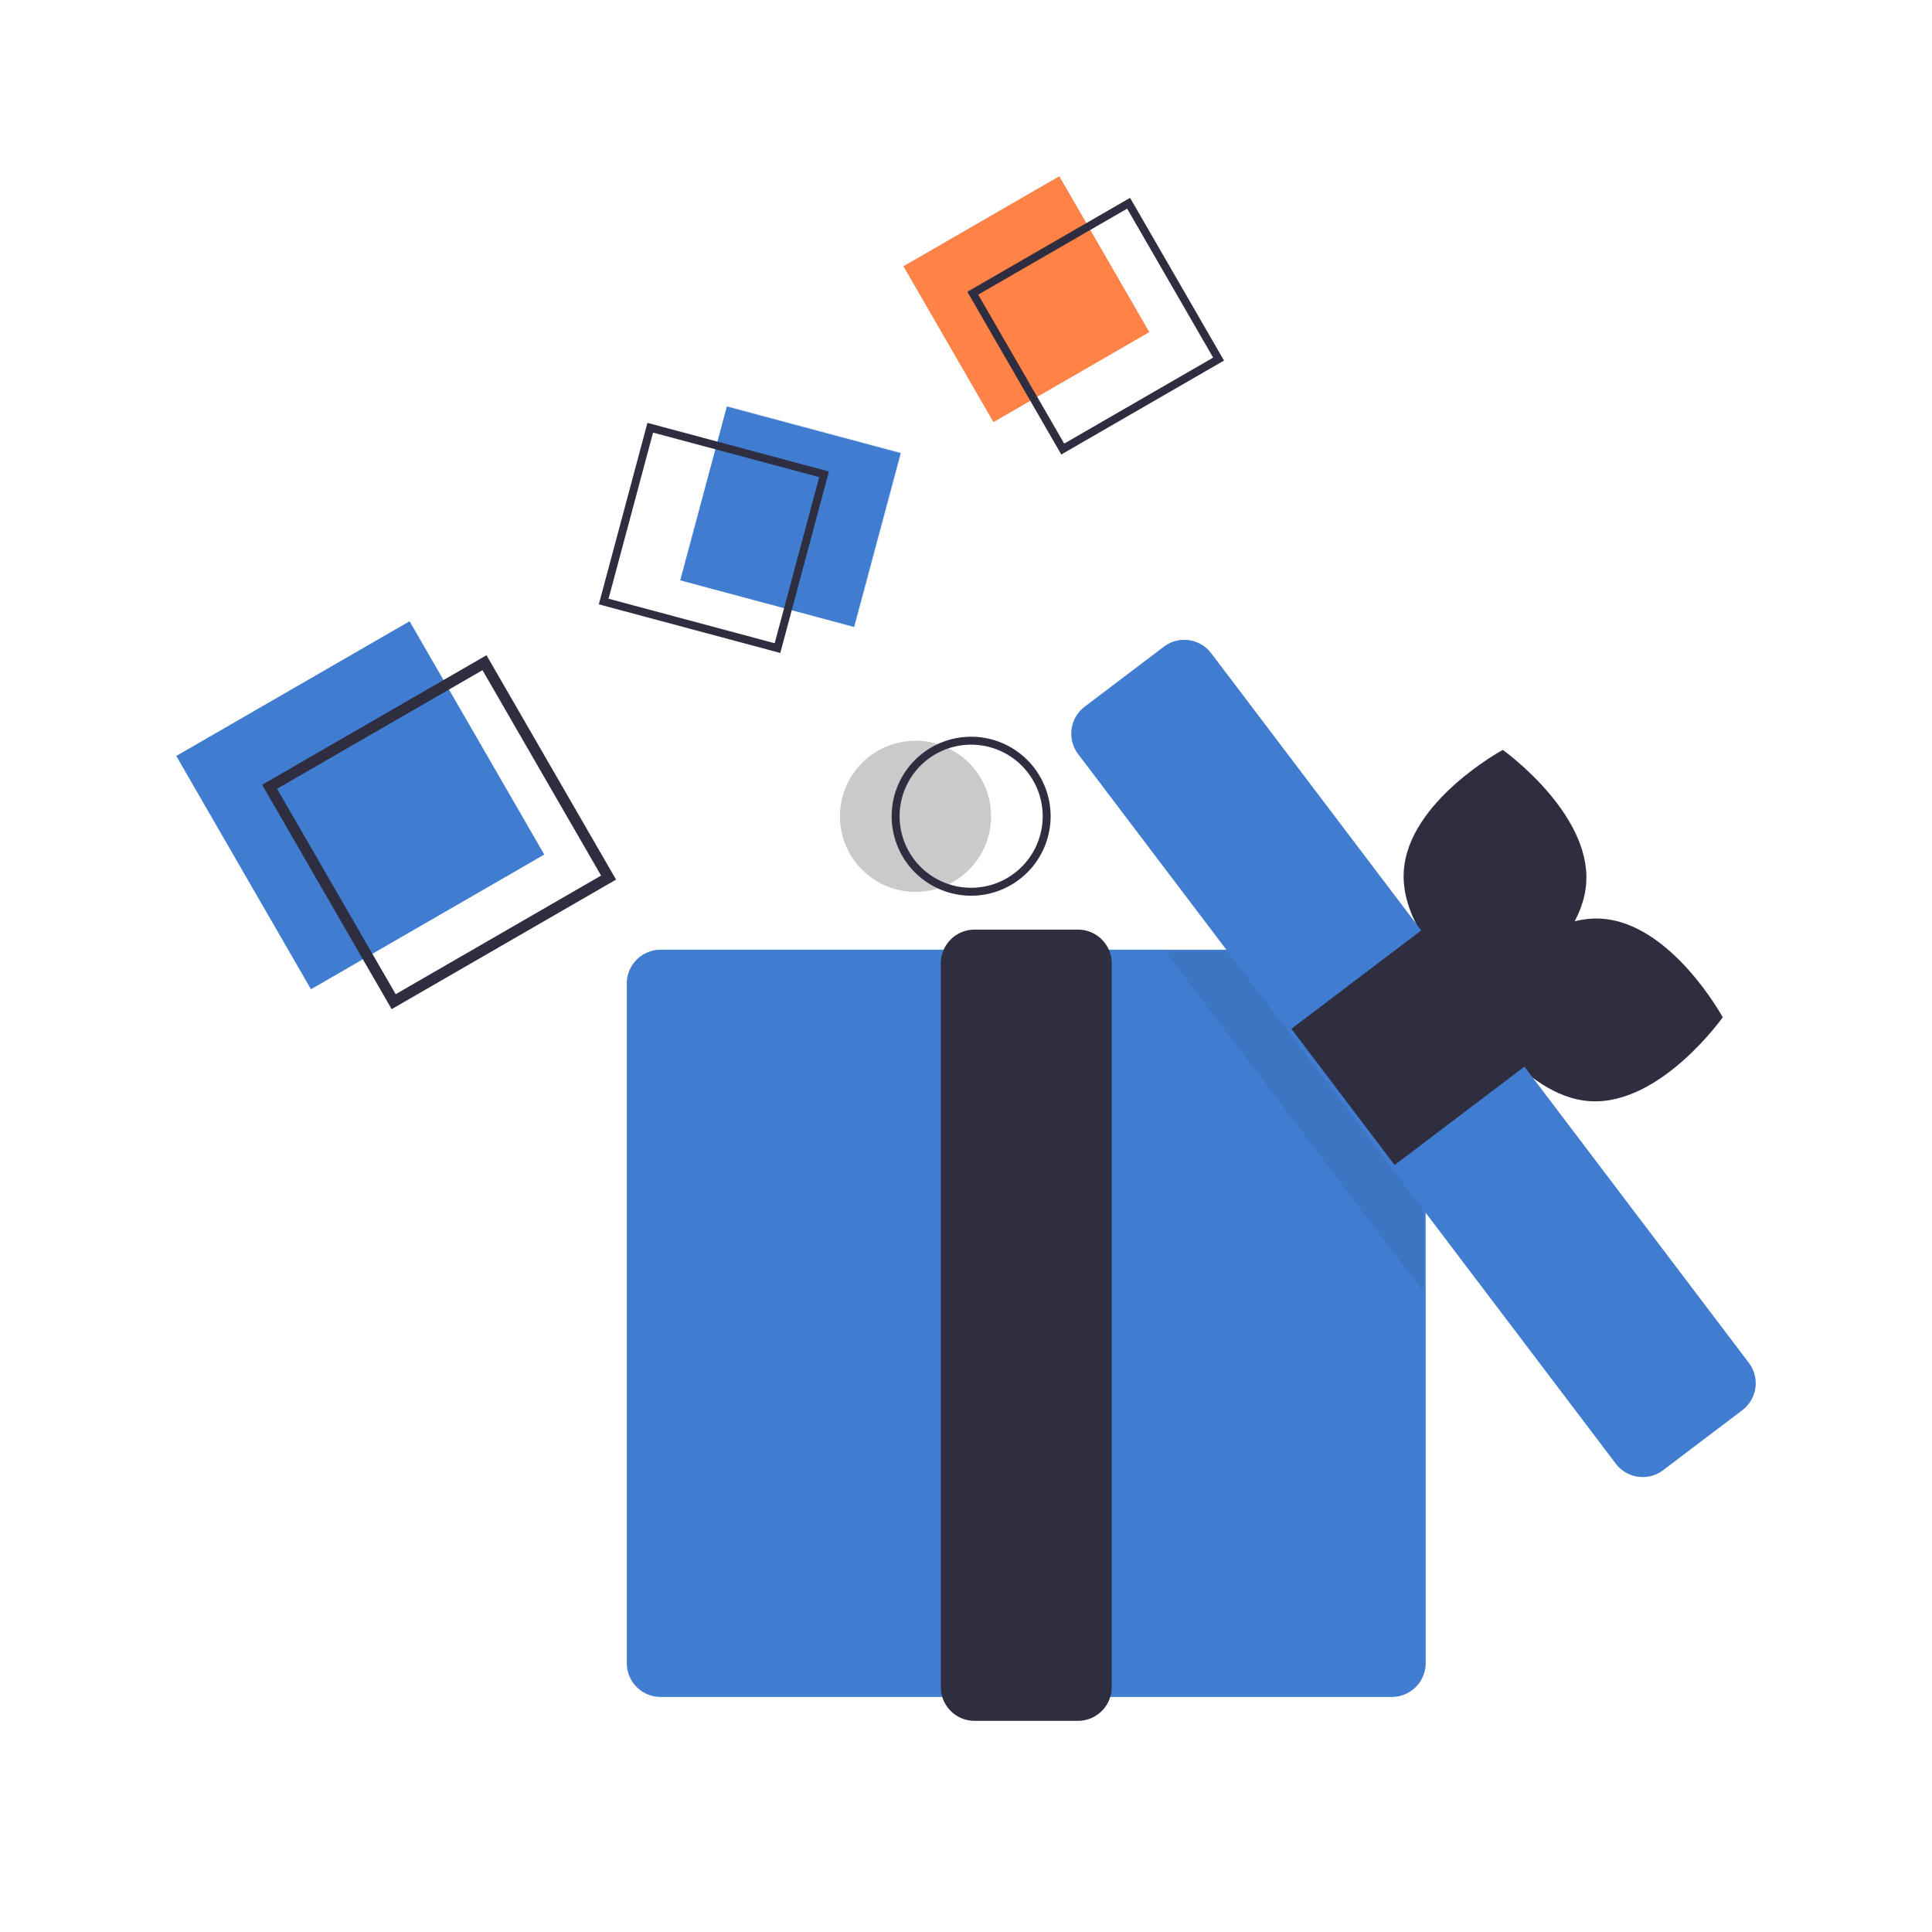
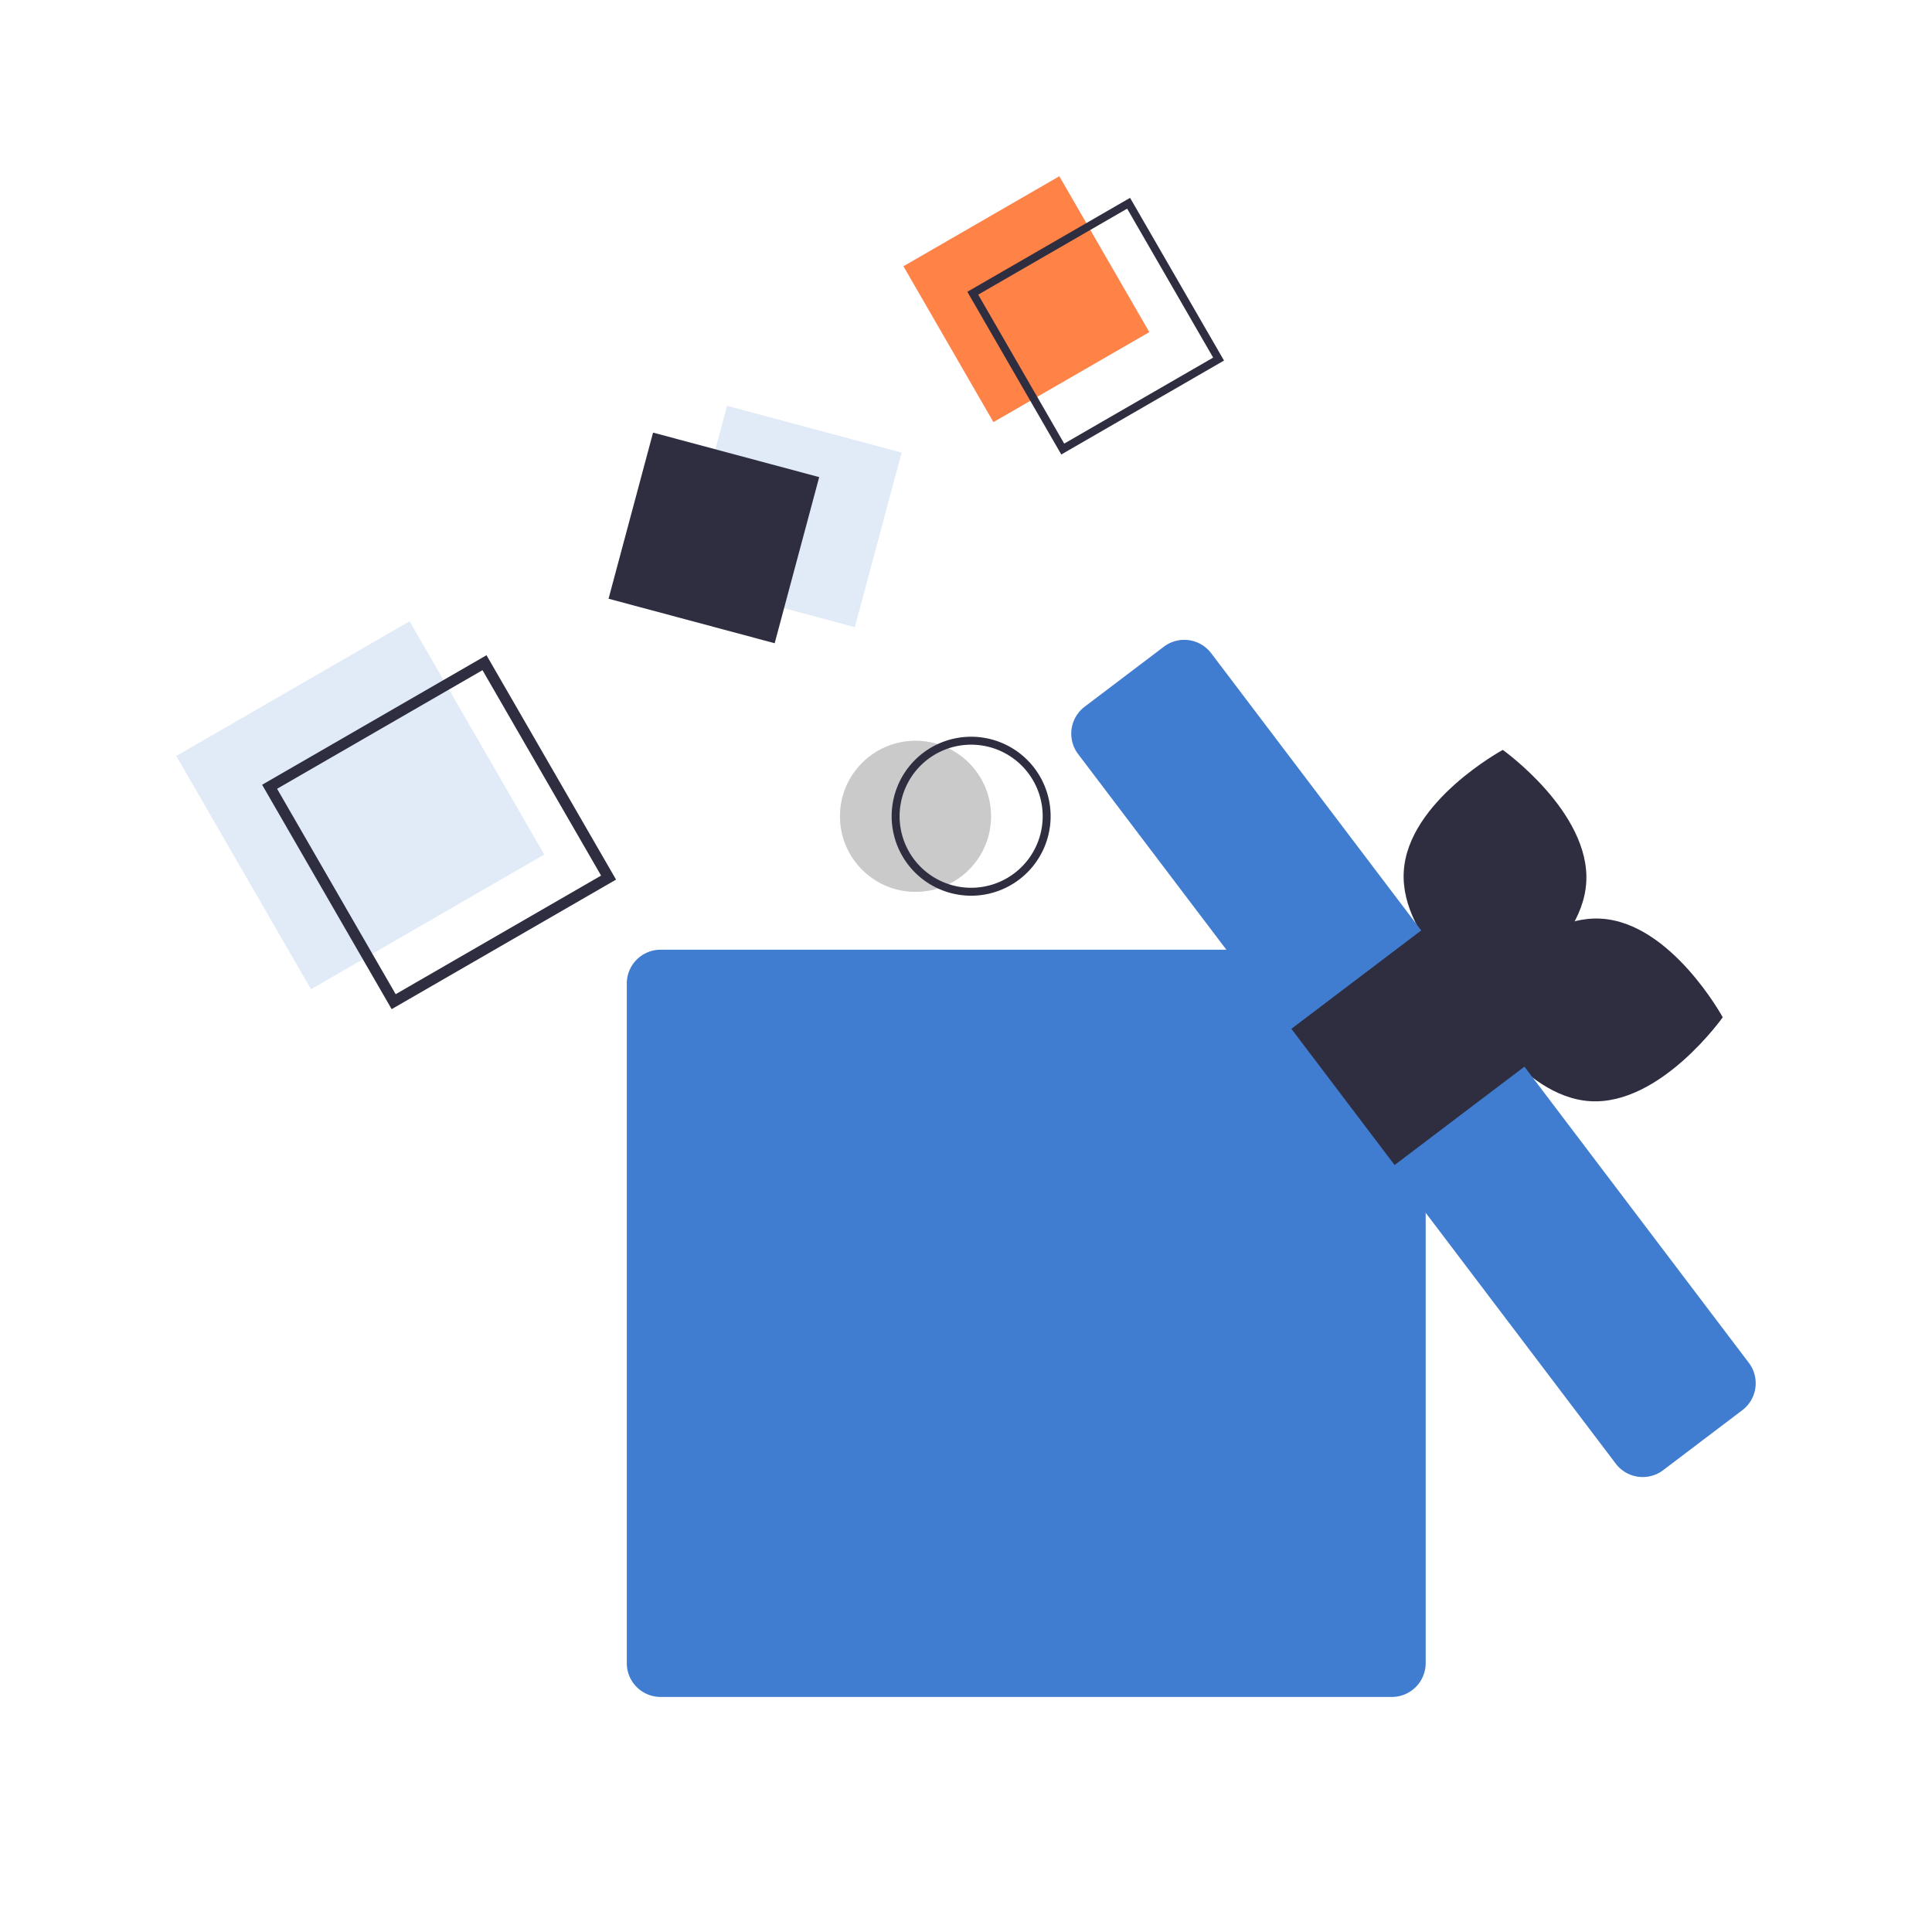
<svg xmlns="http://www.w3.org/2000/svg" width="164.381" height="164.363" viewBox="0 0 164.381 164.363">
  <defs>
    <filter id="長方形_25904" x="0" y="37.861" width="61.307" height="61.307" filterUnits="userSpaceOnUse">
      <feOffset input="SourceAlpha" />
      <feGaussianBlur stdDeviation="5" result="blur" />
      <feFlood flood-color="#407dd0" />
      <feComposite operator="in" in2="blur" />
      <feComposite in="SourceGraphic" />
    </filter>
    <filter id="長方形_25568" x="61.871" y="0" width="50.914" height="50.912" filterUnits="userSpaceOnUse">
      <feOffset input="SourceAlpha" />
      <feGaussianBlur stdDeviation="5" result="blur-2" />
      <feFlood flood-color="#407dd0" />
      <feComposite operator="in" in2="blur-2" />
      <feComposite in="SourceGraphic" />
    </filter>
    <filter id="楕円形_707" x="56.471" y="48.029" width="42.85" height="42.85" filterUnits="userSpaceOnUse">
      <feOffset input="SourceAlpha" />
      <feGaussianBlur stdDeviation="5" result="blur-3" />
      <feFlood flood-color="#407dd0" />
      <feComposite operator="in" in2="blur-3" />
      <feComposite in="SourceGraphic" />
    </filter>
    <filter id="パス_10679" x="38.332" y="65.807" width="97.969" height="93.574" filterUnits="userSpaceOnUse">
      <feOffset input="SourceAlpha" />
      <feGaussianBlur stdDeviation="5" result="blur-4" />
      <feFlood flood-color="#407dd0" />
      <feComposite operator="in" in2="blur-4" />
      <feComposite in="SourceGraphic" />
    </filter>
    <filter id="パス_10680" x="65.047" y="64.094" width="44.541" height="97.322" filterUnits="userSpaceOnUse">
      <feOffset input="SourceAlpha" />
      <feGaussianBlur stdDeviation="5" result="blur-5" />
      <feFlood flood-color="#407dd0" />
      <feComposite operator="in" in2="blur-5" />
      <feComposite in="SourceGraphic" />
    </filter>
    <filter id="パス_10681" x="104.424" y="48.807" width="45.551" height="51.602" filterUnits="userSpaceOnUse">
      <feOffset input="SourceAlpha" />
      <feGaussianBlur stdDeviation="5" result="blur-6" />
      <feFlood flood-color="#407dd0" />
      <feComposite operator="in" in2="blur-6" />
      <feComposite in="SourceGraphic" />
    </filter>
    <filter id="パス_10682" x="109.967" y="63.154" width="51.605" height="45.551" filterUnits="userSpaceOnUse">
      <feOffset input="SourceAlpha" />
      <feGaussianBlur stdDeviation="5" result="blur-7" />
      <feFlood flood-color="#407dd0" />
      <feComposite operator="in" in2="blur-7" />
      <feComposite in="SourceGraphic" />
    </filter>
    <filter id="パス_10683" x="84.172" y="65.973" width="51.955" height="58.98" filterUnits="userSpaceOnUse">
      <feOffset input="SourceAlpha" />
      <feGaussianBlur stdDeviation="5" result="blur-8" />
      <feFlood flood-color="#407dd0" />
      <feComposite operator="in" in2="blur-8" />
      <feComposite in="SourceGraphic" />
    </filter>
    <filter id="パス_10684" x="76.148" y="39.441" width="88.232" height="101.229" filterUnits="userSpaceOnUse">
      <feOffset input="SourceAlpha" />
      <feGaussianBlur stdDeviation="5" result="blur-9" />
      <feFlood flood-color="#407dd0" />
      <feComposite operator="in" in2="blur-9" />
      <feComposite in="SourceGraphic" />
    </filter>
    <filter id="長方形_25569" x="94.875" y="63.754" width="50.371" height="50.371" filterUnits="userSpaceOnUse">
      <feOffset input="SourceAlpha" />
      <feGaussianBlur stdDeviation="5" result="blur-10" />
      <feFlood flood-color="#407dd0" />
      <feComposite operator="in" in2="blur-10" />
      <feComposite in="SourceGraphic" />
    </filter>
    <filter id="長方形_25570" x="42.877" y="19.588" width="48.75" height="48.752" filterUnits="userSpaceOnUse">
      <feOffset input="SourceAlpha" />
      <feGaussianBlur stdDeviation="5" result="blur-11" />
      <feFlood flood-color="#407dd0" />
      <feComposite operator="in" in2="blur-11" />
      <feComposite in="SourceGraphic" />
    </filter>
  </defs>
  <g id="icon_service_novelty_1" transform="translate(20997.191 21646.359)">
    <g transform="matrix(1, 0, 0, 1, -20997.19, -21646.36)" filter="url(#長方形_25904)">
      <rect id="長方形_25904-2" data-name="長方形 25904" width="22.918" height="22.918" transform="translate(15 64.32) rotate(-30)" fill="#407dd0" opacity="0.158" />
    </g>
    <g transform="matrix(1, 0, 0, 1, -20997.19, -21646.36)" filter="url(#長方形_25568)">
      <rect id="長方形_25568-2" data-name="長方形 25568" width="15.31" height="15.31" transform="translate(76.87 22.65) rotate(-30)" fill="#407dd0" opacity="0.158" />
    </g>
    <g transform="matrix(1, 0, 0, 1, -20997.19, -21646.36)" filter="url(#楕円形_707)">
      <ellipse id="楕円形_707-2" data-name="楕円形 707" cx="6.425" cy="6.425" rx="6.425" ry="6.425" transform="translate(71.47 63.03)" fill="#407dd0" opacity="0.158" />
    </g>
    <g transform="matrix(1, 0, 0, 1, -20997.19, -21646.36)" filter="url(#パス_10679)">
      <path id="パス_10679-2" data-name="パス 10679" d="M781.192,664.845h-62.22a2.878,2.878,0,0,1-2.875-2.874V604.146a2.877,2.877,0,0,1,2.875-2.874h62.22a2.877,2.877,0,0,1,2.874,2.874v57.824A2.878,2.878,0,0,1,781.192,664.845Z" transform="translate(-662.77 -520.46)" fill="#407dd0" opacity="0.158" />
    </g>
    <g transform="matrix(1, 0, 0, 1, -20997.19, -21646.36)" filter="url(#パス_10680)">
-       <path id="パス_10680-2" data-name="パス 10680" d="M806.762,663.513H797.97a2.878,2.878,0,0,1-2.874-2.874V599.067a2.878,2.878,0,0,1,2.874-2.875h8.792a2.878,2.878,0,0,1,2.875,2.875v61.572A2.877,2.877,0,0,1,806.762,663.513Z" transform="translate(-715.05 -517.1)" fill="#407dd0" opacity="0.158" />
-     </g>
+       </g>
    <g transform="matrix(1, 0, 0, 1, -20997.19, -21646.36)" filter="url(#パス_10681)">
      <path id="パス_10681-2" data-name="パス 10681" d="M927.07,562.279c-.363,5.965-8.422,10.328-8.422,10.328s-7.468-5.309-7.1-11.274,8.422-10.327,8.422-10.327S927.433,556.314,927.07,562.279Z" transform="translate(-792.11 -487.2)" fill="#407dd0" opacity="0.158" />
    </g>
    <g transform="matrix(1, 0, 0, 1, -20997.19, -21646.36)" filter="url(#パス_10682)">
      <path id="パス_10682-2" data-name="パス 10682" d="M938.3,608.967c-5.967-.345-10.354-8.389-10.354-8.389s5.286-7.485,11.252-7.14,10.354,8.389,10.354,8.389S944.264,609.312,938.3,608.967Z" transform="translate(-802.98 -515.27)" fill="#407dd0" opacity="0.158" />
    </g>
    <g transform="matrix(1, 0, 0, 1, -20997.19, -21646.36)" filter="url(#パス_10683)">
      <path id="パス_10683-2" data-name="パス 10683" d="M702,503.954v22.075l-21.956-28.98h16.725Z" transform="translate(-580.87 -416.08)" fill="#407dd0" opacity="0.158" />
    </g>
    <g transform="matrix(1, 0, 0, 1, -20997.19, -21646.36)" filter="url(#パス_10684)">
      <path id="パス_10684-2" data-name="パス 10684" d="M876.556,594.529a2.872,2.872,0,0,1-2.294-1.137l-45.744-60.374a2.874,2.874,0,0,1,.555-4.027l6.738-5.105a2.874,2.874,0,0,1,4.027.555l45.744,60.374a2.874,2.874,0,0,1-.555,4.027l-6.738,5.106A2.862,2.862,0,0,1,876.556,594.529Z" transform="translate(-736.79 -468.86)" fill="#407dd0" opacity="0.158" />
    </g>
    <g transform="matrix(1, 0, 0, 1, -20997.19, -21646.36)" filter="url(#長方形_25569)">
      <rect id="長方形_25569-2" data-name="長方形 25569" width="14.541" height="14.541" transform="translate(109.88 87.54) rotate(-37.15)" fill="#407dd0" opacity="0.158" />
    </g>
    <g transform="matrix(1, 0, 0, 1, -20997.19, -21646.36)" filter="url(#長方形_25570)">
      <rect id="長方形_25570-2" data-name="長方形 25570" width="15.31" height="15.31" transform="matrix(0.26, -0.97, 0.97, 0.26, 57.88, 49.38)" fill="#407dd0" opacity="0.158" />
    </g>
-     <rect id="長方形_25904-3" data-name="長方形 25904" width="22.918" height="22.918" transform="translate(-20982.191 -21582.039) rotate(-30)" fill="#407dd0" />
    <rect id="長方形_25568-3" data-name="長方形 25568" width="15.31" height="15.31" transform="translate(-20920.32 -21623.705) rotate(-30)" fill="#ff8247" />
    <path id="パス_10677" data-name="パス 10677" d="M809.771,433.934l-7.993-13.844,13.845-7.993,7.993,13.844Zm-7.069-13.6,7.317,12.673,12.673-7.317-7.317-12.673Z" transform="translate(-21716.664 -22041.623)" fill="#2f2e41" />
    <ellipse id="楕円形_707-3" data-name="楕円形 707" cx="6.425" cy="6.425" rx="6.425" ry="6.425" transform="translate(-20925.721 -21583.33)" fill="#cacaca" />
    <path id="パス_10678" data-name="パス 10678" d="M789.5,561.218a6.763,6.763,0,1,1,6.763-6.763A6.763,6.763,0,0,1,789.5,561.218Zm0-12.85a6.087,6.087,0,1,0,6.087,6.087A6.087,6.087,0,0,0,789.5,548.368Z" transform="translate(-21704.063 -22131.367)" fill="#2f2e41" />
    <path id="パス_10679-3" data-name="パス 10679" d="M781.192,664.845h-62.22a2.878,2.878,0,0,1-2.875-2.874V604.146a2.877,2.877,0,0,1,2.875-2.874h62.22a2.877,2.877,0,0,1,2.874,2.874v57.824A2.878,2.878,0,0,1,781.192,664.845Z" transform="translate(-21659.957 -22166.824)" fill="#407dd0" />
-     <path id="パス_10680-3" data-name="パス 10680" d="M806.762,663.513H797.97a2.878,2.878,0,0,1-2.874-2.874V599.067a2.878,2.878,0,0,1,2.874-2.875h8.792a2.878,2.878,0,0,1,2.875,2.875v61.572A2.877,2.877,0,0,1,806.762,663.513Z" transform="translate(-21712.24 -22163.457)" fill="#2f2e40" />
    <path id="パス_10681-3" data-name="パス 10681" d="M927.07,562.279c-.363,5.965-8.422,10.328-8.422,10.328s-7.468-5.309-7.1-11.274,8.422-10.327,8.422-10.327S927.433,556.314,927.07,562.279Z" transform="translate(-21789.299 -22133.559)" fill="#2f2e40" />
    <path id="パス_10682-3" data-name="パス 10682" d="M938.3,608.967c-5.967-.345-10.354-8.389-10.354-8.389s5.286-7.485,11.252-7.14,10.354,8.389,10.354,8.389S944.264,609.312,938.3,608.967Z" transform="translate(-21800.168 -22161.633)" fill="#2f2e40" />
-     <path id="パス_10683-3" data-name="パス 10683" d="M702,503.954v22.075l-21.956-28.98h16.725Z" transform="translate(-21578.061 -22062.436)" fill="#2f2e40" opacity="0.1" style="isolation: isolate" />
    <path id="パス_10684-3" data-name="パス 10684" d="M876.556,594.529a2.872,2.872,0,0,1-2.294-1.137l-45.744-60.374a2.874,2.874,0,0,1,.555-4.027l6.738-5.105a2.874,2.874,0,0,1,4.027.555l45.744,60.374a2.874,2.874,0,0,1-.555,4.027l-6.738,5.106A2.862,2.862,0,0,1,876.556,594.529Z" transform="translate(-21733.977 -22115.219)" fill="#407dd0" />
    <rect id="長方形_25569-3" data-name="長方形 25569" width="14.541" height="14.541" transform="translate(-20887.316 -21558.824) rotate(-37.15)" fill="#2f2e40" />
-     <rect id="長方形_25570-3" data-name="長方形 25570" width="15.31" height="15.31" transform="matrix(0.259, -0.966, 0.966, 0.259, -20939.314, -21596.982)" fill="#407dd0" />
-     <path id="パス_10685" data-name="パス 10685" d="M724.5,488.264l-15.441-4.137,4.137-15.441,15.442,4.137Zm-14.613-4.615,14.135,3.787,3.788-14.135-14.135-3.787Z" transform="translate(-21655.301 -22079.066)" fill="#2f2e41" />
+     <path id="パス_10685" data-name="パス 10685" d="M724.5,488.264Zm-14.613-4.615,14.135,3.787,3.788-14.135-14.135-3.787Z" transform="translate(-21655.301 -22079.066)" fill="#2f2e41" />
    <path id="パス_11483" data-name="パス 11483" d="M21.294,27,0,21.294,5.706,0,27,5.706ZM1.142,20.635l19.493,5.223L25.858,6.365,6.365,1.142Z" transform="translate(-20959.832 -21594.646) rotate(45)" fill="#2f2e41" />
  </g>
</svg>